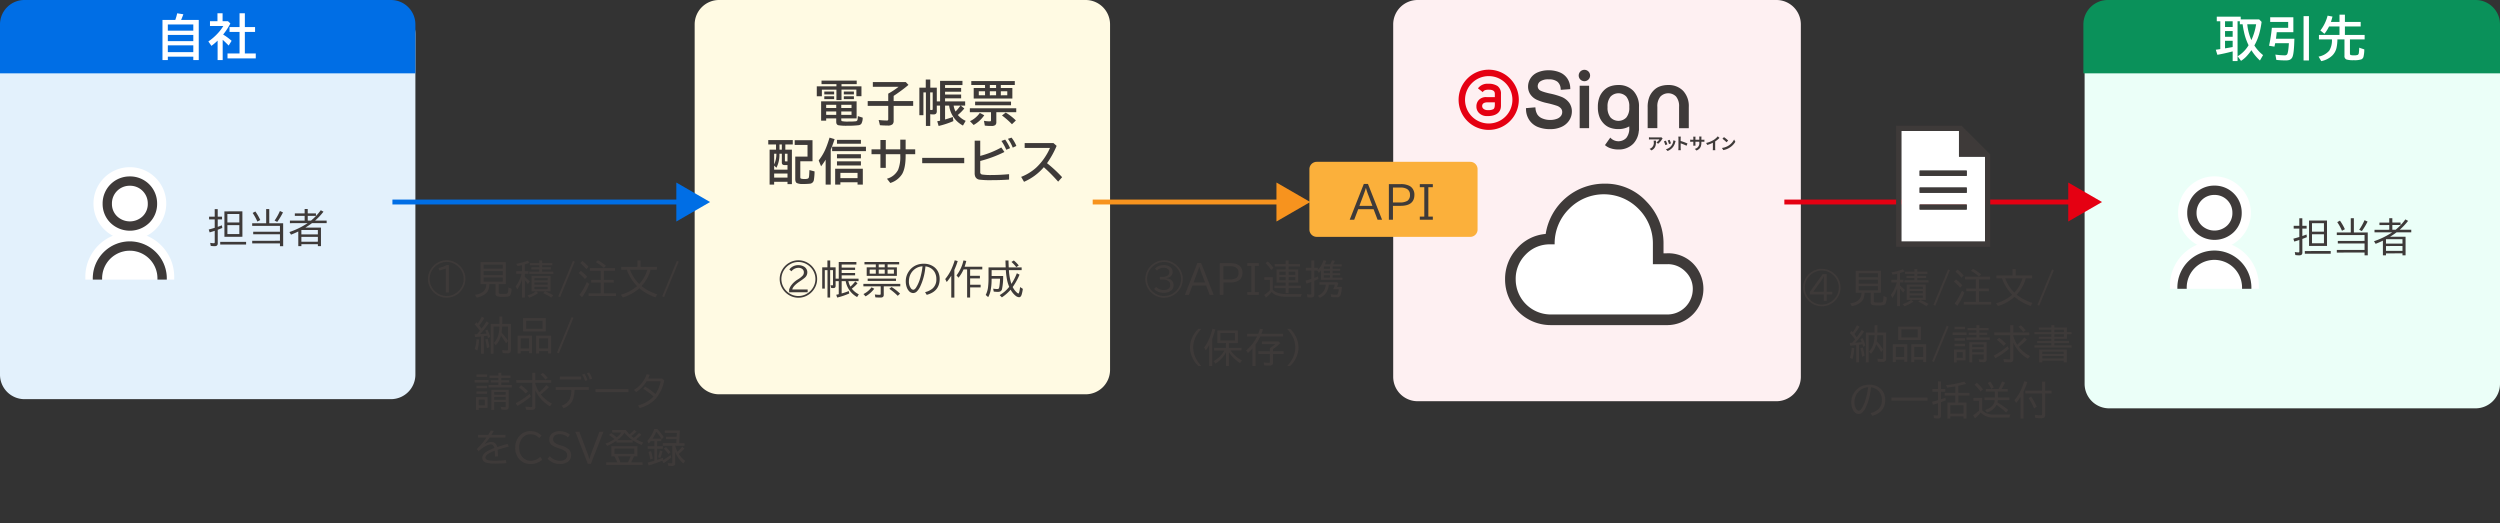
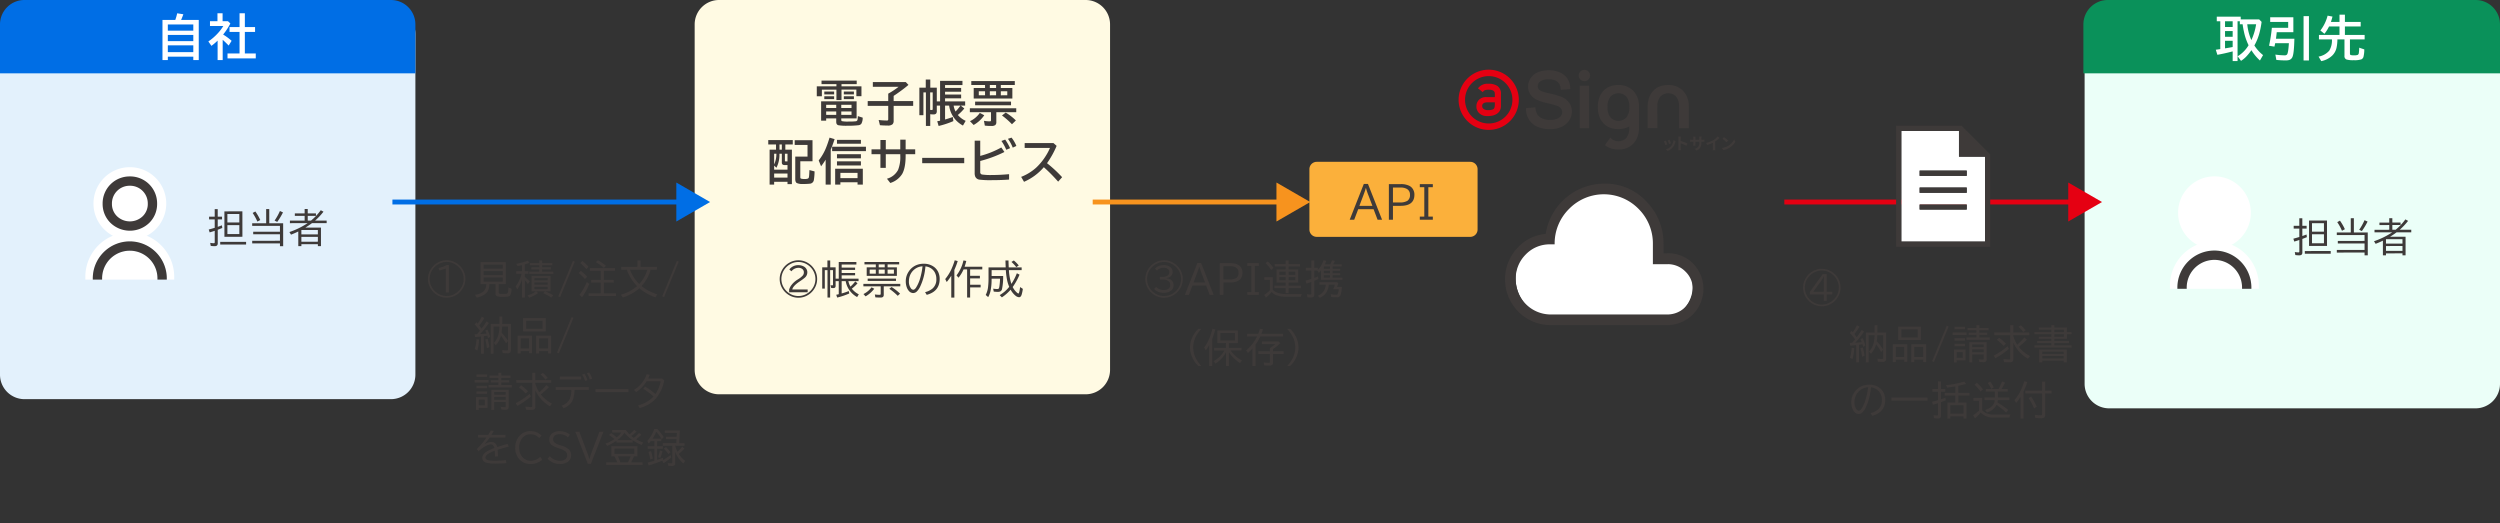
<svg xmlns="http://www.w3.org/2000/svg" id="fig_form_creation01" width="1023.131" height="214.185" viewBox="0 0 1023.131 214.185">
  <rect x="0" y="0" width="1023.131" height="214.185" fill="#333333" stroke="none" />
  <defs>
    <clipPath id="clip-path">
      <rect id="長方形_6265" data-name="長方形 6265" width="1023.131" height="214.185" fill="none" />
    </clipPath>
    <clipPath id="clip-path-7">
      <rect id="長方形_6272" data-name="長方形 6272" width="113.226" height="33.275" transform="translate(596.973 28.52)" fill="none" />
    </clipPath>
  </defs>
  <g id="グループ_2455" data-name="グループ 2455">
    <g id="グループ_2454" data-name="グループ 2454" clip-path="url(#clip-path)">
      <path id="パス_12126" data-name="パス 12126" d="M1013.131,167.114h-150a10.029,10.029,0,0,1-10-10V17.585a10.029,10.029,0,0,1,10-10h150a10.029,10.029,0,0,1,10,10V157.114a10.029,10.029,0,0,1-10,10" fill="#ebfff8" />
      <path id="パス_12127" data-name="パス 12127" d="M1023.131,30h-170.5V10a10,10,0,0,1,10-10h150.5a10,10,0,0,1,10,10Z" fill="#0a915a" />
    </g>
  </g>
  <path id="パス_12332" data-name="パス 12332" d="M10.645-15.156H18.2l.986,1.006a34.231,34.231,0,0,1-1.025,5.078,21.7,21.7,0,0,1-1.934,4.58A15.716,15.716,0,0,0,19.785-.557L18.506,1.66A19.36,19.36,0,0,1,15.02-2.559,22.267,22.267,0,0,1,12.891.068a11.734,11.734,0,0,1-2.129,1.738L9.385-.078A12.977,12.977,0,0,0,13.857-4.6q-.039-.078-.078-.146a23.376,23.376,0,0,1-1.826-5.41,28.922,28.922,0,0,1-.527-3.018H10.283v-1.221H9.346V1.9h-2V-2.07l-.635.156Q3.77-1.152,1.084-.674L.439-2.754q1.328-.176,1.836-.254V-14.395H.84v-1.9h9.8Zm-3.3.762H4.219v2.334H7.344Zm0,3.994H4.219v2.363H7.344Zm0,3.984H4.219v3.105q.508-.088.762-.127.781-.127,2.363-.42Zm5.977-6.758A20.934,20.934,0,0,0,15-6.689a24.113,24.113,0,0,0,1.943-6.484ZM32.6-7.256Q32.475-1.6,31.889,0a2.227,2.227,0,0,1-1.406,1.455,5.428,5.428,0,0,1-1.553.166,36.383,36.383,0,0,1-3.711-.205l-.4-2.178a28.18,28.18,0,0,0,3.76.3A1.239,1.239,0,0,0,29.6-.811q.508-.674.752-4.609H24.74q-.088.5-.3,1.4l-2.2-.361a62.245,62.245,0,0,0,1.143-7.354h6.68v-2.393H22.7v-1.9h9.482v6.113h-6.8l-.02.166q-.107,1.123-.3,2.5Zm3.76-9.248h2.2V1.641h-2.2Zm11.2,2.383h3.506V-17.1h2.217v2.979h6.455v1.855H53.279v3.447h8.076v1.836H55.34v5.762q0,.527.322.645a5.122,5.122,0,0,0,1.387.117,4.025,4.025,0,0,0,1.436-.166.962.962,0,0,0,.488-.762,14.758,14.758,0,0,0,.146-1.777l.02-.42,2.08.7A12.9,12.9,0,0,1,60.887.127a1.633,1.633,0,0,1-.84,1.045,8.858,8.858,0,0,1-3.154.361,9.312,9.312,0,0,1-3-.3A1.473,1.473,0,0,1,53.1-.3v-6.68H50.213a18.155,18.155,0,0,1-.322,3.252A6.492,6.492,0,0,1,48.143-.41,8.942,8.942,0,0,1,43.6,1.914L42.5.059a7.467,7.467,0,0,0,4.385-2.451,8.025,8.025,0,0,0,1.084-4.59H42.654V-8.818h8.408v-3.447H46.785A15.245,15.245,0,0,1,44.9-9.277l-1.66-1.348A16.747,16.747,0,0,0,46.2-16.7l2,.381Q47.918-15.2,47.557-14.121Z" transform="translate(906.379 23.104)" fill="#fff" />
  <g id="グループ_2457" data-name="グループ 2457">
    <g id="グループ_2456" data-name="グループ 2456" clip-path="url(#clip-path)">
      <path id="パス_12128" data-name="パス 12128" d="M921.17,87.067a14.892,14.892,0,1,1-14.893-14.893A14.893,14.893,0,0,1,921.17,87.067" fill="#fff" />
-       <path id="パス_12129" data-name="パス 12129" d="M906.277,94.359a7.17,7.17,0,0,0,5.221-2.071,6.954,6.954,0,0,0,2.114-5.178,7.335,7.335,0,1,0-14.67,0,6.95,6.95,0,0,0,2.114,5.178,7.168,7.168,0,0,0,5.221,2.071" fill="#fff" />
-       <path id="パス_12130" data-name="パス 12130" d="M906.277,79.775a7.221,7.221,0,0,1,7.335,7.335,6.95,6.95,0,0,1-2.114,5.178,7.617,7.617,0,0,1-10.442,0,6.953,6.953,0,0,1-2.114-5.178,7.221,7.221,0,0,1,7.335-7.335m0-3.815a11.037,11.037,0,0,0-11.15,11.15,10.806,10.806,0,0,0,3.26,7.9,11.429,11.429,0,0,0,15.781,0,10.809,10.809,0,0,0,3.259-7.9,11.037,11.037,0,0,0-11.15-11.15" fill="#3e3a39" />
      <path id="パス_12131" data-name="パス 12131" d="M906.246,106.354a11.34,11.34,0,0,0-11.328,11.328v.5h22.656v-.5a11.34,11.34,0,0,0-11.328-11.328" fill="#fff" />
      <path id="パス_12132" data-name="パス 12132" d="M891.1,117.682a15.142,15.142,0,0,1,30.285,0v.5h3.043v-1.269a18.186,18.186,0,0,0-36.372,0v1.269H891.1Z" fill="#fff" />
      <path id="パス_12133" data-name="パス 12133" d="M906.246,102.539A15.159,15.159,0,0,0,891.1,117.681v.5h3.814v-.5a11.328,11.328,0,0,1,22.656,0v.5h3.815v-.5a15.16,15.16,0,0,0-15.143-15.142" fill="#3e3a39" />
    </g>
  </g>
  <path id="パス_12331" data-name="パス 12331" d="M2.766-10.594V-13.68H4v3.086H5.758v1.133H4v3.039q.953-.328,1.711-.625l.148,1.094Q4.82-5.531,4-5.234V.273a1.2,1.2,0,0,1-.328.961,1.562,1.562,0,0,1-1,.25,9.729,9.729,0,0,1-1.555-.125L.906.125A8.3,8.3,0,0,0,2.367.273q.289,0,.352-.148a.685.685,0,0,0,.047-.281V-4.8q-.992.336-2.078.648L.32-5.328q1.586-.43,2.273-.648l.172-.055v-3.43H.461v-1.133ZM14.094-12.75v10.4H6.734v-10.4ZM7.953-11.664V-8.2h4.891v-3.469Zm0,4.539v3.672h4.891V-7.125ZM5.008-.273H15.6v1.1H5.008ZM25.091-7.859h5.68V1.516H29.458V.367H18.1V-.7H29.458V-3.359H18.513V-4.4H29.458V-6.8H18.1V-7.859h5.726v-5.82h1.266Zm-4.867-.7a21.446,21.446,0,0,0-1.93-3.531l1.1-.609a21.072,21.072,0,0,1,2.016,3.5Zm7.047-.4a22.812,22.812,0,0,0,2.187-3.922l1.25.578a27.852,27.852,0,0,1-2.352,3.891Zm14.91.016a22.6,22.6,0,0,0,4-4.242l1.1.609a25.793,25.793,0,0,1-3.43,3.633h4.727v1.055H42.563l-.148.109q-1.07.8-2.547,1.7h6.375V1.516H44.977v-.8h-6.75v.8H36.962V-4.492q-1.289.648-2.977,1.3l-.656-1.07a31.679,31.679,0,0,0,7.453-3.633H33.54V-8.945h6.031v-1.937H35.556V-11.89h4.016V-13.68h1.266v1.789H44.2v1.008H40.837v1.937ZM38.227-5.086v1.8h6.75v-1.8Zm0,2.8V-.3h6.75V-2.289Z" transform="matrix(1, -0.001, 0.001, 1, 938.246, 103.017)" fill="#3e3a39" />
  <g id="グループ_2459" data-name="グループ 2459">
    <g id="グループ_2458" data-name="グループ 2458" clip-path="url(#clip-path)">
      <path id="パス_12134" data-name="パス 12134" d="M160,163.358H10a10.029,10.029,0,0,1-10-10V13.829a10.029,10.029,0,0,1,10-10H160a10.029,10.029,0,0,1,10,10V153.358a10.029,10.029,0,0,1-10,10" fill="#e3f1fc" />
      <path id="パス_12135" data-name="パス 12135" d="M68.039,83.311A14.892,14.892,0,1,1,53.146,68.418,14.893,14.893,0,0,1,68.039,83.311" fill="#fff" />
      <path id="パス_12136" data-name="パス 12136" d="M53.146,90.6a7.17,7.17,0,0,0,5.221-2.071,6.95,6.95,0,0,0,2.114-5.178,7.335,7.335,0,1,0-14.67,0,6.95,6.95,0,0,0,2.114,5.178A7.17,7.17,0,0,0,53.146,90.6" fill="#fff" />
      <path id="パス_12137" data-name="パス 12137" d="M53.146,76.019a7.221,7.221,0,0,1,7.335,7.335,6.95,6.95,0,0,1-2.114,5.178,7.617,7.617,0,0,1-10.442,0,6.95,6.95,0,0,1-2.114-5.178,7.221,7.221,0,0,1,7.335-7.335m0-3.815A11.037,11.037,0,0,0,42,83.354a10.806,10.806,0,0,0,3.26,7.9,11.427,11.427,0,0,0,15.78,0,10.806,10.806,0,0,0,3.26-7.9A11.037,11.037,0,0,0,53.146,72.2" fill="#3e3a39" />
      <path id="パス_12138" data-name="パス 12138" d="M53.116,102.6a11.34,11.34,0,0,0-11.329,11.328v.5H64.443v-.5A11.34,11.34,0,0,0,53.116,102.6" fill="#fff" />
      <path id="パス_12139" data-name="パス 12139" d="M37.973,113.926a15.143,15.143,0,0,1,30.285,0v.5H71.3v-1.269a18.187,18.187,0,0,0-36.373,0v1.269h3.044Z" fill="#fff" />
      <path id="パス_12140" data-name="パス 12140" d="M53.116,98.784a15.159,15.159,0,0,0-15.143,15.142v.5h3.814v-.5a11.328,11.328,0,0,1,22.656,0v.5h3.814v-.5A15.159,15.159,0,0,0,53.116,98.784" fill="#3e3a39" />
    </g>
  </g>
  <path id="パス_12318" data-name="パス 12318" d="M2.766-10.594V-13.68H4v3.086H5.758v1.133H4v3.039q.953-.328,1.711-.625l.148,1.094Q4.82-5.531,4-5.234V.273a1.2,1.2,0,0,1-.328.961,1.562,1.562,0,0,1-1,.25,9.729,9.729,0,0,1-1.555-.125L.906.125A8.3,8.3,0,0,0,2.367.273q.289,0,.352-.148a.685.685,0,0,0,.047-.281V-4.8q-.992.336-2.078.648L.32-5.328q1.586-.43,2.273-.648l.172-.055v-3.43H.461v-1.133ZM14.094-12.75v10.4H6.734v-10.4ZM7.953-11.664V-8.2h4.891v-3.469Zm0,4.539v3.672h4.891V-7.125ZM5.008-.273H15.6v1.1H5.008ZM25.091-7.859h5.68V1.516H29.458V.367H18.1V-.7H29.458V-3.359H18.513V-4.4H29.458V-6.8H18.1V-7.859h5.726v-5.82h1.266Zm-4.867-.7a21.446,21.446,0,0,0-1.93-3.531l1.1-.609a21.072,21.072,0,0,1,2.016,3.5Zm7.047-.4a22.812,22.812,0,0,0,2.187-3.922l1.25.578a27.852,27.852,0,0,1-2.352,3.891Zm14.91.016a22.6,22.6,0,0,0,4-4.242l1.1.609a25.793,25.793,0,0,1-3.43,3.633h4.727v1.055H42.563l-.148.109q-1.07.8-2.547,1.7h6.375V1.516H44.977v-.8h-6.75v.8H36.962V-4.492q-1.289.648-2.977,1.3l-.656-1.07a31.679,31.679,0,0,0,7.453-3.633H33.54V-8.945h6.031v-1.937H35.556V-11.89h4.016V-13.68h1.266v1.789H44.2v1.008H40.837v1.937ZM38.227-5.086v1.8h6.75v-1.8Zm0,2.8V-.3h6.75V-2.289Z" transform="matrix(1, -0.001, 0.001, 1, 85.115, 99.261)" fill="#3e3a39" />
  <g id="グループ_2461" data-name="グループ 2461">
    <g id="グループ_2460" data-name="グループ 2460" clip-path="url(#clip-path)">
      <path id="パス_12141" data-name="パス 12141" d="M170,30H0V10A10,10,0,0,1,10,0H160a10,10,0,0,1,10,10Z" fill="#006ee5" />
    </g>
  </g>
  <path id="パス_12336" data-name="パス 12336" d="M7.9-14.517a20.366,20.366,0,0,0,.778-2.716l2.52.4q-.4,1.181-.915,2.313h7.224V1.919H15.275V.522H4.852v1.4H2.657V-14.517Zm-3.051,1.85v2.549H15.275v-2.549Zm0,4.3v2.52H15.275v-2.52Zm0,4.252v2.766H15.275V-4.114ZM27.483-8.533a22.47,22.47,0,0,1,3.474,2.569L29.747-4.025Q28.527-5.3,27.3-6.388V1.919H25.22V-6.043A24.421,24.421,0,0,1,22.7-3.907L21.43-5.7a21.99,21.99,0,0,0,4.075-3.573,17.343,17.343,0,0,0,2.047-2.756H22.1v-1.978h3.061v-3.228h2.1v3.228h2.195l.984.945A25.687,25.687,0,0,1,27.483-8.533ZM34.2-11.594v-5.64h2.175v5.64h4.173v1.978H36.371V-.787h4.468V1.23H29.275V-.787H34.2V-9.616H30.1v-1.978Z" transform="translate(63.835 22.672)" fill="#fff" />
  <g id="グループ_2463" data-name="グループ 2463">
    <g id="グループ_2462" data-name="グループ 2462" clip-path="url(#clip-path)">
      <path id="パス_12142" data-name="パス 12142" d="M444.293,161.363h-150a10,10,0,0,1-10-10V10a10,10,0,0,1,10-10h150a10,10,0,0,1,10,10V151.363a10,10,0,0,1-10,10" fill="#fffae3" />
    </g>
  </g>
  <path id="パス_12333" data-name="パス 12333" d="M8.9-14.316V-15.2H2.8V-16.66H17.2V-15.2H10.977v.879h8.164v4.053h-2.08v-2.7H10.977V-8.7H8.9v-4.258H2.939v2.7H.859v-4.053ZM10.879-1.2v.557q0,.469.254.576A11.871,11.871,0,0,0,13.916.1,22.909,22.909,0,0,0,16.875-.02a.793.793,0,0,0,.674-.732,12.02,12.02,0,0,0,.127-1.367l1.963.615a4.792,4.792,0,0,1-.557,2.52,1.791,1.791,0,0,1-1.279.6,36.247,36.247,0,0,1-4.346.2,19.924,19.924,0,0,1-3.7-.2A1.1,1.1,0,0,1,8.916.9a2.461,2.461,0,0,1-.1-.762V-1.2H4.7v.938H2.637v-7.9H17.158V-1.2ZM8.818-6.768H4.7v1.328H8.818Zm2.061,0v1.328h4.2V-6.768ZM8.818-4.023H4.7v1.387H8.818Zm2.061,0v1.387h4.2V-4.023ZM3.936-12.178H7.959v1.162H3.936Zm0,1.934H7.959v1.162H3.936Zm7.988-1.934h4.131v1.162H11.924Zm0,1.934h4.131v1.162H11.924Zm20.395-.166v2.129h7.988v1.963H32.318V-.2a1.914,1.914,0,0,1-.459,1.406,2.834,2.834,0,0,1-1.992.527q-1.67,0-3.164-.137L26.186-.537A31.476,31.476,0,0,0,29.5-.322q.42,0,.518-.146A.934.934,0,0,0,30.1-.957V-6.318H21.7V-8.281h8.4v-3.037l.146-.078a31.37,31.37,0,0,0,4.092-2.725H23.8v-1.943H37.279l1.1,1.162q-1.328,1.143-3.115,2.451Q33.451-11.123,32.318-10.41ZM58.582-2.588a9.284,9.284,0,0,0,3.213,2.4L60.682,1.738a10.734,10.734,0,0,1-4.1-3.8,10.716,10.716,0,0,1-1.553-4.365h-1.67V-.742q1.729-.488,3.164-1.025l.234,1.68a35.465,35.465,0,0,1-6.035,2L50.154-.029q.82-.137,1.162-.215V-6.426H49.979v2.2a1.626,1.626,0,0,1-.273,1.055,1.454,1.454,0,0,1-1.133.352,8.649,8.649,0,0,1-1.279-.088v4.8H45.516v-13.73H44.5V-2.51H42.84V-13.76h2.617V-17.1h1.855v3.34h2.666v5.615h1.338v-8.4h9.16v1.719H53.357v1.162h6.582V-12.1H53.357v1.143h6.582v1.563H53.357v1.25H61.58v1.719H59.773l1.465,1.162A17.758,17.758,0,0,1,58.582-2.588Zm-.918-1.406A23.957,23.957,0,0,0,59.539-6.26a1.22,1.22,0,0,1,.117-.166H56.863A7.691,7.691,0,0,0,57.664-3.994Zm-10.41-.693a5.091,5.091,0,0,0,.732.059q.312,0,.313-.42v-6.787H47.254Zm22.465-8.936v-1.24H64.094v-1.6H81.9v1.6H76.174v1.24H80.9v4.3H65.08v-4.3Zm1.963,0H74.24v-1.24H71.682Zm-1.963,1.338H67.16v1.641h2.559Zm1.963,0v1.641H74.24v-1.641Zm4.492,0v1.641H78.82v-1.641ZM74.338-3.721V.361a1.46,1.46,0,0,1-.449,1.191,2.5,2.5,0,0,1-1.523.352,20.046,20.046,0,0,1-2.744-.146L69.279-.2A13.86,13.86,0,0,0,71.643.02q.381,0,.459-.176A1.154,1.154,0,0,0,72.16-.6V-3.721H63.5V-5.342H82.492v1.621ZM65.656-8.076h14.7v1.5h-14.7Zm-2.1,8.018A10.085,10.085,0,0,0,67.58-3.437L69.4-2.48A12.751,12.751,0,0,1,65.051,1.5ZM80.734,1.2a31.024,31.024,0,0,0-4.082-3.584l1.523-1.182a20.7,20.7,0,0,1,4.16,3.223Z" transform="translate(333.411 49.645)" fill="#3e3a39" />
  <path id="パス_12334" data-name="パス 12334" d="M3.779-12.4v-2.119H.6v-1.816H10.635v1.816H7.588V-12.4h2.686V1.7h-1.8V.762H3.008V1.9H1.152V-12.4Zm1.416,0h.957v-2.119H5.2Zm-1.27,1.68H3.008v4.355A10.011,10.011,0,0,0,3.926-10.723Zm1.25,0A11.775,11.775,0,0,1,3.955-5l-.947-.859V-4.2H8.477V-6.1H7.334A1.291,1.291,0,0,1,6.4-6.367a1.238,1.238,0,0,1-.244-.869v-3.486Zm2.236,0v2.744q0,.273.078.332a.658.658,0,0,0,.322.049h.664v-3.125Zm-4.4,8.086v1.66H8.477v-1.66Zm10.7-5.02v6.494q0,.527.313.625a5.413,5.413,0,0,0,1.494.146,3.417,3.417,0,0,0,1.328-.186.885.885,0,0,0,.42-.723q.1-.615.166-2.344l.02-.4,2.1.547A23.626,23.626,0,0,1,19.268.01a1.784,1.784,0,0,1-1.631,1.523,23.614,23.614,0,0,1-2.773.117,5.562,5.562,0,0,1-2.607-.4Q11.65.869,11.65-.381v-9.18h5.02v-4.775H11.416V-16.26h7.295v8.6Zm12.455-4.727V1.9h-2.08v-10.2a32.277,32.277,0,0,1-1.865,2.715l-.977-2.4a21.059,21.059,0,0,0,3.066-5.342q.654-1.611,1.377-3.994l2.061.615Q26.937-14.189,26.166-12.383ZM39.3-4.58V1.9H37.143V.938H30.121V1.9H27.982V-4.58ZM30.121-2.9V-.742h7.021V-2.9Zm-1.4-13.516H38.52v1.6H28.725Zm0,5.879H38.52v1.68H28.725Zm0,2.92H38.52v1.68H28.725Zm-1.982-5.967H40.58v1.8H26.742Zm27.885-2.9h2.2v3.945H60.74v2H56.824v.615q0,4.98-1.426,7.48A8.793,8.793,0,0,1,50.545,1.24L49.178-.5a7.315,7.315,0,0,0,4.551-3.613,14.1,14.1,0,0,0,.9-5.781v-.645H48.7v5.6H46.5v-5.6H42.859v-2H46.5v-3.8h2.2v3.8h5.928ZM63.6-9.043h17.2v2.2H63.6Zm21.479-7.041H87.35v6.24A36.39,36.39,0,0,0,95.973-13.3l1.279,1.855a50.5,50.5,0,0,1-9.9,3.682v4.521a.913.913,0,0,0,.742,1.016,23.9,23.9,0,0,0,4.053.205q3.271,0,7.012-.342V-.156q-3.4.244-7.09.244a36.266,36.266,0,0,1-4.98-.205,2.174,2.174,0,0,1-1.758-1.2A3.752,3.752,0,0,1,85.074-2.8Zm12.92,3.721a17.908,17.908,0,0,0-1.982-3.594l1.543-.566A21.267,21.267,0,0,1,99.576-13Zm2.656-.859a15.454,15.454,0,0,0-1.973-3.613l1.475-.488a13.114,13.114,0,0,1,1.982,3.408Zm4.886-1.875h11.777l1.3,1.143a36.673,36.673,0,0,1-3.936,7.1,52.359,52.359,0,0,1,6.182,5.723L119.238.7a68.139,68.139,0,0,0-5.859-5.918A22.5,22.5,0,0,1,105.273.762L104.1-1.26a20.128,20.128,0,0,0,6.064-3.7,24,24,0,0,0,4.15-5.107,19.858,19.858,0,0,0,1.563-3.027H105.537Z" transform="translate(313.811 73.645)" fill="#3e3a39" />
  <path id="パス_12325" data-name="パス 12325" d="M6.3-6.93h.859A3.937,3.937,0,0,0,9.3-7.4a1.729,1.729,0,0,0,.852-1.523,1.539,1.539,0,0,0-.758-1.359A2.793,2.793,0,0,0,7.82-10.7a3.892,3.892,0,0,0-2.75,1.18l-.781-.828a4.937,4.937,0,0,1,3.594-1.422,4.334,4.334,0,0,1,2.492.68A2.412,2.412,0,0,1,11.508-9a2.307,2.307,0,0,1-.914,1.922,3.3,3.3,0,0,1-1.711.633v.063q3.008.273,3.008,2.9a2.711,2.711,0,0,1-.555,1.664,2.947,2.947,0,0,1-1.062.852A5.488,5.488,0,0,1,7.828-.43,5.192,5.192,0,0,1,3.938-1.969l.8-.883a3.824,3.824,0,0,0,.891.7A4.645,4.645,0,0,0,7.9-1.562a3.181,3.181,0,0,0,1.914-.523,1.771,1.771,0,0,0,.719-1.539q0-2.25-3.4-2.25H6.3Zm1.727-6.812a7.355,7.355,0,0,1,3.672.984,7.922,7.922,0,0,1,2.5,2.234A7.439,7.439,0,0,1,15.664-6.07a7.388,7.388,0,0,1-1.32,4.234A7.74,7.74,0,0,1,11.133.9a7.453,7.453,0,0,1-3.141.688,7.421,7.421,0,0,1-3.727-1A7.886,7.886,0,0,1,1.75-1.7a7.453,7.453,0,0,1-1.414-4.4,7.361,7.361,0,0,1,.758-3.25,7.75,7.75,0,0,1,3.188-3.4A7.325,7.325,0,0,1,8.031-13.742Zm-.055.7A6.67,6.67,0,0,0,4.7-12.18a7,7,0,0,0-2.312,2.031A6.752,6.752,0,0,0,1.039-6.062,6.684,6.684,0,0,0,1.9-2.781,7.037,7.037,0,0,0,3.922-.469,6.785,6.785,0,0,0,8.016.883,6.641,6.641,0,0,0,11.289.023a7.079,7.079,0,0,0,2.32-2.031,6.74,6.74,0,0,0,1.352-4.078,6.7,6.7,0,0,0-.648-2.875A7.1,7.1,0,0,0,11.438-12.1,6.706,6.706,0,0,0,7.977-13.039Zm13.688.414h1.508L28.3.4H26.672l-1.453-3.82h-5.6L18.164.4H16.531Zm3.125,7.969L23.43-8.242a24.962,24.962,0,0,1-.977-2.875h-.062q-.234.914-.977,2.875L20.055-4.656ZM30.8-12.562h4.336a6.684,6.684,0,0,1,3.164.656,3.178,3.178,0,0,1,1,.836,3.675,3.675,0,0,1,.789,2.359q0,4.055-5.039,4.055H32.28V.4H30.8Zm1.484,1.25v5.422h2.461a5.075,5.075,0,0,0,2.8-.594,2.459,2.459,0,0,0,.93-2.2A2.281,2.281,0,0,0,37.4-10.773,4.526,4.526,0,0,0,35-11.312Zm9.785-1.25H46.8v1.133H45.166v10.7H46.8V.4H42.064V-.734H43.7v-10.7H42.064ZM52.5-1.656Q54.279.086,57.936.086h6.453a6.559,6.559,0,0,0-.406,1.086H57.936a10.043,10.043,0,0,1-4.289-.75,6.068,6.068,0,0,1-1.641-1.2,13.882,13.882,0,0,1-2.344,2.32L49.006.406A16.817,16.817,0,0,0,51.3-1.4V-5.727H49.037V-6.812H52.5ZM57.772-10v-1.219H53.311V-12.2h4.461V-13.68H58.99V-12.2h4.641v.977H58.99V-10H62.9v5.359H58.99v1.3H64v.992H58.99V-.3H57.772V-2.352H53.178v-.992h4.594v-1.3H54.029V-10Zm0,.914H55.193v1.313h2.578Zm1.219,0v1.313h2.734V-9.086ZM57.772-6.859H55.193V-5.57h2.578Zm1.219,0V-5.57h2.734V-6.859ZM51.85-9.789a17.111,17.111,0,0,0-2.281-2.773l.875-.719a15.636,15.636,0,0,1,2.336,2.656Zm21.937-2.289h2.219a12.551,12.551,0,0,0,.742-1.664l1.172.242a11.018,11.018,0,0,1-.687,1.336l-.055.086h3.508v.867h-3.68v.969h3.07v.813h-3.07v.969h3.07v.813h-3.07v1.023H80.99v.883H72.24V-9.6a12.757,12.757,0,0,1-.93.992l-.57-.93H69.474v3q.789-.3,1.516-.617l.148,1.094q-.875.406-1.664.719V.3a1.19,1.19,0,0,1-.3.922,1.557,1.557,0,0,1-1.016.258,9.549,9.549,0,0,1-1.469-.109L66.466.141a7.634,7.634,0,0,0,1.391.148q.281,0,.352-.117a.653.653,0,0,0,.047-.281V-4.875l-.094.031q-.969.344-1.875.617l-.367-1.18q1.492-.414,2.336-.7v-3.43H66.044v-1.133h2.211V-13.68h1.219v3.008h1.453v.93a10.781,10.781,0,0,0,2.367-4.031l1.1.258Q74.083-12.7,73.787-12.078Zm-.4.867v.969h2.5v-.969Zm0,1.781v.969h2.5V-9.43Zm0,1.781v1.023h2.5V-7.648Zm7.4,4.813a14.888,14.888,0,0,1-.508,3.3,1.551,1.551,0,0,1-1.625.93,21.33,21.33,0,0,1-2.242-.117L76.224.141a12.181,12.181,0,0,0,2.109.2.885.885,0,0,0,.641-.164,4.978,4.978,0,0,0,.531-2.047H77.2a9.134,9.134,0,0,0,.7-1.883H75.435a7.732,7.732,0,0,1-.922,3.016,5.846,5.846,0,0,1-2.789,2.367L70.943.75a4.884,4.884,0,0,0,2.625-2.227,7.1,7.1,0,0,0,.664-2.281H71.584V-4.766h7.188l.539.383A15.4,15.4,0,0,1,78.8-2.836Z" transform="translate(468.39 120.263)" fill="#3e3a39" />
  <path id="パス_12326" data-name="パス 12326" d="M5.547,1.523A10.3,10.3,0,0,1,3.2-1.625,10.079,10.079,0,0,1,2.078-6.086a10.27,10.27,0,0,1,1.414-5.008A9.813,9.813,0,0,1,5.547-13.68H6.719a17.415,17.415,0,0,0-1.687,2.219A10.013,10.013,0,0,0,3.406-6.07,9.86,9.86,0,0,0,4.859-.977a16.726,16.726,0,0,0,1.859,2.5ZM18.722-4.82A13.141,13.141,0,0,0,23.347-.742L22.581.3a14.42,14.42,0,0,1-4.562-4.461v5.68h-1.2V-4.078A12.588,12.588,0,0,1,12.566.539L11.73-.437A11.593,11.593,0,0,0,16.175-4.82H11.941v-1.07h4.875V-7.875H13.3v-5.148h8.383v5.148H18.019v1.984h5.133v1.07Zm-4.2-7.164v3.07H20.48v-3.07ZM11.206-9.648V1.523H9.956v-8.57a20.577,20.577,0,0,1-1.422,2.18l-.641-1.18a17.69,17.69,0,0,0,2.3-4.2,34.763,34.763,0,0,0,1.1-3.477l1.172.32A33.338,33.338,0,0,1,11.206-9.648Zm18.808-2.016a21.593,21.593,0,0,0,.7-2.062l1.234.242q-.273.922-.617,1.82h8.859v1.1H30.858A22.63,22.63,0,0,1,28.89-7.18v8.7H27.655V-5.641a21.7,21.7,0,0,1-1.844,1.813l-.75-1.008a17.355,17.355,0,0,0,4.469-5.727H25.46v-1.1ZM36.069-5.4v.906h4.336v1.1H36.069V.141A1.138,1.138,0,0,1,35.7,1.1a1.947,1.947,0,0,1-1.164.258q-1.086,0-2.039-.078L32.257.063a20.911,20.911,0,0,0,2.117.18q.32,0,.391-.164A.742.742,0,0,0,34.8-.2v-3.2H30.046v-1.1H34.8V-5.8a14.964,14.964,0,0,0,2.172-1.641H31.507v-1.07h6.852l.656.688A19.087,19.087,0,0,1,36.069-5.4Zm5.8,6.922A18.071,18.071,0,0,0,43.56-.7,9.95,9.95,0,0,0,45.185-6.07a9.887,9.887,0,0,0-1.453-5.109,17.864,17.864,0,0,0-1.859-2.5h1.172a10.432,10.432,0,0,1,2.344,3.148,10.064,10.064,0,0,1,1.125,4.453A10.227,10.227,0,0,1,45.092-1.07a9.643,9.643,0,0,1-2.047,2.594Z" transform="translate(484.917 148.263)" fill="#3e3a39" />
  <g id="グループ_2465" data-name="グループ 2465">
    <g id="グループ_2464" data-name="グループ 2464" clip-path="url(#clip-path)">
-       <path id="パス_12143" data-name="パス 12143" d="M727,164.2H580.168a10,10,0,0,1-10-10V10a10,10,0,0,1,10-10H727a10,10,0,0,1,10,10V154.2a10,10,0,0,1-10,10" fill="#fef0f2" />
-     </g>
+       </g>
  </g>
  <g id="グループ_2467" data-name="グループ 2467">
    <g id="グループ_2466" data-name="グループ 2466" clip-path="url(#clip-path-7)">
-       <path id="パス_12144" data-name="パス 12144" d="M680.438,56.668a3.538,3.538,0,0,0-.261.347,6.7,6.7,0,0,1-1.6,1.826l-.685-.553a3.958,3.958,0,0,0,1.224-1.24h-3.467c-.279,0-.5.02-.812.047v-.928a5.391,5.391,0,0,0,.812.067h3.588a3.289,3.289,0,0,0,.672-.06Zm-2.716.9c0,1.652-.033,3.013-1.851,3.987l-.772-.634a2.648,2.648,0,0,0,.7-.365,2.47,2.47,0,0,0,1.005-2.386,3.641,3.641,0,0,0-.047-.6Z" fill="#3e3a39" />
      <path id="パス_12145" data-name="パス 12145" d="M682.375,59.088l-.81.307a13.473,13.473,0,0,0-.606-1.54l.8-.287c.166.34.486,1.147.619,1.52m3.382-1.386c-.08.213-.12.353-.16.486a5.371,5.371,0,0,1-.906,1.954,5.2,5.2,0,0,1-2.229,1.652l-.7-.713a3.933,3.933,0,0,0,3.056-3.68Zm-1.911.973-.8.28a10.927,10.927,0,0,0-.539-1.478l.792-.261c.127.286.453,1.153.546,1.46" fill="#3e3a39" />
      <path id="パス_12146" data-name="パス 12146" d="M690.218,59.648a19.133,19.133,0,0,0-2.4-.993v1.886c0,.194.034.66.06.928h-1.038a7.182,7.182,0,0,0,.067-.928V56.715a4.734,4.734,0,0,0-.067-.807h1.038a7.273,7.273,0,0,0-.06.807v.98a21.717,21.717,0,0,1,2.783,1.033Z" fill="#3e3a39" />
      <path id="パス_12147" data-name="パス 12147" d="M696.8,57.195a3.9,3.9,0,0,0,.732-.047v.887c-.146-.013-.379-.02-.732-.02H696.3v.22c0,1.652-.4,2.66-2,3.367l-.712-.674a2.341,2.341,0,0,0,1.851-2.66v-.253H693.86v.907c0,.293.02.566.027.7h-.932a5.472,5.472,0,0,0,.04-.7v-.907h-.566c-.333,0-.572.013-.719.027v-.907a4.559,4.559,0,0,0,.719.06h.566v-.66a5.485,5.485,0,0,0-.04-.6h.945a4.1,4.1,0,0,0-.04.607v.653h1.578v-.7a4.424,4.424,0,0,0-.04-.62h.945a5.839,5.839,0,0,0-.04.62v.7Z" fill="#3e3a39" />
      <path id="パス_12148" data-name="パス 12148" d="M701.943,60.6a4.559,4.559,0,0,0,.06.873h-1.051A7.5,7.5,0,0,0,701,60.6V58.416a13.083,13.083,0,0,1-2.29.906l-.479-.813a10.221,10.221,0,0,0,3.028-1.207,7.017,7.017,0,0,0,1.737-1.508l.713.647a10.938,10.938,0,0,1-1.764,1.434Z" fill="#3e3a39" />
      <path id="パス_12149" data-name="パス 12149" d="M707.257,59.682a6.328,6.328,0,0,0,2.423-2.593l.519.94a7.092,7.092,0,0,1-2.463,2.466,7.191,7.191,0,0,1-2.469.94l-.559-.88a6.845,6.845,0,0,0,2.549-.873m0-2.16-.679.7a13.815,13.815,0,0,0-1.664-1.44l.625-.667a14.038,14.038,0,0,1,1.718,1.407" fill="#3e3a39" />
      <rect id="長方形_6271" data-name="長方形 6271" width="3.859" height="17.363" transform="translate(646.485 35.089)" fill="#3e3a39" />
      <path id="パス_12150" data-name="パス 12150" d="M642.272,42.162a7.291,7.291,0,0,0-3.089-2.461,29.239,29.239,0,0,0-5.02-1.452c-2.983-.678-3.89-1.2-4.168-1.454a1.964,1.964,0,0,1-.676-1.551,2.371,2.371,0,0,1,1.008-1.913,5.7,5.7,0,0,1,3.525-.854,5.465,5.465,0,0,1,3.51.95,3.981,3.981,0,0,1,1.332,2.8l.055.543,3.9-.293-.021-.543a7.324,7.324,0,0,0-1.18-3.786A6.831,6.831,0,0,0,638.3,29.6a11.67,11.67,0,0,0-4.567-.841,11.145,11.145,0,0,0-4.284.8,6.491,6.491,0,0,0-3.039,2.432,6.239,6.239,0,0,0-1.045,3.453,5.656,5.656,0,0,0,.866,3.064,6.56,6.56,0,0,0,2.579,2.263,20.671,20.671,0,0,0,4.415,1.438,39.084,39.084,0,0,1,3.876,1.059,4.016,4.016,0,0,1,1.753,1.128,2.342,2.342,0,0,1,.485,1.481,2.6,2.6,0,0,1-.519,1.57,3.572,3.572,0,0,1-1.661,1.179,7.715,7.715,0,0,1-2.762.461,7.9,7.9,0,0,1-3.176-.613,4.435,4.435,0,0,1-1.99-1.525,5.565,5.565,0,0,1-.822-2.482l-.063-.542-3.841.334.017.531a8.091,8.091,0,0,0,1.307,4.286,7.669,7.669,0,0,0,3.44,2.85,13.321,13.321,0,0,0,5.269.925,10.719,10.719,0,0,0,4.506-.923,7.269,7.269,0,0,0,3.15-2.643,6.651,6.651,0,0,0,1.1-3.647,6.092,6.092,0,0,0-1.019-3.474" fill="#3e3a39" />
      <path id="パス_12151" data-name="パス 12151" d="M608.639,47.5a4.46,4.46,0,0,1-3.221-1.146,3.618,3.618,0,0,1-1.189-2.795,3.723,3.723,0,0,1,1.031-2.7,4.032,4.032,0,0,1,3.029-1.12h3.474V38.375q.027-1.71-2.562-1.663a4.369,4.369,0,0,0-1.476.2,1.836,1.836,0,0,0-.893.8l-1.973-1.556a4.8,4.8,0,0,1,4.22-1.88,6.538,6.538,0,0,1,3.763.919,3.816,3.816,0,0,1,1.428,3.334v4.747c0,4.645-5.631,4.219-5.631,4.219m3.124-5.622H608.75q-2.19.051-2.168,1.556a1.4,1.4,0,0,0,.566,1.117,2.565,2.565,0,0,0,1.8.513,4.283,4.283,0,0,0,2.228-.387c.395-.275.589-.894.589-1.865Z" fill="#e50012" />
      <path id="パス_12152" data-name="パス 12152" d="M678.273,43.759a6.2,6.2,0,0,1,1.236-4.217,4.484,4.484,0,0,1,6.347-.111l.095.1a6.178,6.178,0,0,1,1.216,4.188v8.733h3.975V43.795a9.15,9.15,0,0,0-2.3-6.606A8.171,8.171,0,0,0,682.7,34.8a9.528,9.528,0,0,0-3.726.686,6.863,6.863,0,0,0-2.259,1.576,8.214,8.214,0,0,0-1.617,2.386,11.049,11.049,0,0,0-.789,4.427v8.573h3.96Z" fill="#3e3a39" />
      <path id="パス_12153" data-name="パス 12153" d="M668.453,37.189a8.178,8.178,0,0,0-6.138-2.389,9.545,9.545,0,0,0-3.726.685,6.917,6.917,0,0,0-2.258,1.577,8.222,8.222,0,0,0-1.615,2.385,10.919,10.919,0,0,0-.788,4.309h0c0,.022,0,.04,0,.06s0,.039,0,.058h0a10.924,10.924,0,0,0,.788,4.31,8.217,8.217,0,0,0,1.615,2.384,6.779,6.779,0,0,0,2.258,1.574,9.508,9.508,0,0,0,3.726.688,8.864,8.864,0,0,0,4.466-1.1v.534a6.194,6.194,0,0,1-1.218,4.189,4.483,4.483,0,0,1-6.345.077c-.032-.031-.063-.063-.094-.1s-.067-.085-.1-.126l-2.186,3.081a6.437,6.437,0,0,0,1.753,1.1,9.511,9.511,0,0,0,3.726.688,8.177,8.177,0,0,0,6.138-2.388,8.606,8.606,0,0,0,2.239-5.331h.064V43.795a9.159,9.159,0,0,0-2.3-6.606m-2.89,10.917a4.48,4.48,0,0,1-6.341.082l-.1-.1a6.206,6.206,0,0,1-1.234-4.217v-.112a6.2,6.2,0,0,1,1.234-4.217,4.482,4.482,0,0,1,6.344-.111c.033.031.065.063.1.1a6.188,6.188,0,0,1,1.218,4.188v.2a6.19,6.19,0,0,1-1.218,4.188" fill="#3e3a39" />
      <path id="パス_12154" data-name="パス 12154" d="M650.751,30.905a2.33,2.33,0,1,1-2.33-2.333h0a2.331,2.331,0,0,1,2.328,2.333" fill="#3e3a39" />
      <path id="パス_12155" data-name="パス 12155" d="M609.276,53.163a12.321,12.321,0,1,1,12.3-12.321,12.312,12.312,0,0,1-12.3,12.321m0-22.014a9.694,9.694,0,1,0,9.682,9.693,9.686,9.686,0,0,0-9.682-9.693" fill="#e50012" />
    </g>
  </g>
  <g id="グループ_2469" data-name="グループ 2469">
    <g id="グループ_2468" data-name="グループ 2468" clip-path="url(#clip-path)">
      <path id="パス_12156" data-name="パス 12156" d="M636.962,130.42A16.628,16.628,0,0,1,620.271,113.7a16.329,16.329,0,0,1,4.251-11.149,15.656,15.656,0,0,1,10.6-5.416,21.549,21.549,0,0,1,7.4-13.254,21.065,21.065,0,0,1,14.15-5.211,20.339,20.339,0,0,1,15.29,6.539,21.942,21.942,0,0,1,6.25,15.718v3.268h1.062a13.117,13.117,0,1,1,.392,26.229Z" fill="#fff" />
      <path id="パス_12157" data-name="パス 12157" d="M634.607,133.05A18.642,18.642,0,0,1,615.956,114.3a18.374,18.374,0,0,1,4.735-12.467,17.444,17.444,0,0,1,11.887-6.088,24.3,24.3,0,0,1,24.159-20.584,22.756,22.756,0,0,1,17.057,7.3A24.421,24.421,0,0,1,680.8,100v3.673h1.16a14.335,14.335,0,0,1,10.775,4.01,14.835,14.835,0,0,1-10.292,25.368Zm0-4.349h47.836a10.393,10.393,0,0,0,10.34-10.34,9.792,9.792,0,0,0-3.044-7.248,10.033,10.033,0,0,0-7.3-3h-5.991V100A19.993,19.993,0,0,0,670.6,85.5a19.893,19.893,0,0,0-28.46,0,19.909,19.909,0,0,0-5.9,14.5h-1.836a13.53,13.53,0,0,0-10,4.156A14,14,0,0,0,620.3,114.4a14.352,14.352,0,0,0,14.3,14.3" fill="#3e3a39" />
    </g>
  </g>
  <path id="パス_12319" data-name="パス 12319" d="M10.227-3.969V-.641a.545.545,0,0,0,.383.6,8.66,8.66,0,0,0,1.414.063,8.026,8.026,0,0,0,1.523-.078q.4-.117.5-.719a13.992,13.992,0,0,0,.164-1.852l1.25.531A5.137,5.137,0,0,1,14.906.688a1.806,1.806,0,0,1-1.109.453,15.138,15.138,0,0,1-1.836.086,7.929,7.929,0,0,1-2.375-.211A1.109,1.109,0,0,1,8.945-.125V-3.969h-2.5a8.764,8.764,0,0,1-.281,1.883A4.157,4.157,0,0,1,4.633.117,8.1,8.1,0,0,1,1.25,1.508L.547.4a6.682,6.682,0,0,0,3.6-1.531A4.222,4.222,0,0,0,5.172-3.969H2.82v-9.008H13.156v9.008ZM4.07-11.953V-10.3h7.82v-1.648Zm0,2.625V-7.68h7.82V-9.328Zm0,2.625v1.727h7.82V-6.7Zm15.7.781a15.18,15.18,0,0,1-1.937,4.078l-.656-1.2A14.954,14.954,0,0,0,19.617-8.2H17.4V-9.281h2.367v-2.461q-.836.2-1.844.352l-.477-.93A20.257,20.257,0,0,0,22.1-13.586l.719.867a16.978,16.978,0,0,1-1.883.664v2.773h1.438V-8.2H20.937V-6.93a18.191,18.191,0,0,1,2,1.852L22.2-4a16.2,16.2,0,0,0-1.258-1.648V1.516H19.765Zm9.484,4.9A17.046,17.046,0,0,1,32.578.625l-.828.883a22.029,22.029,0,0,0-3.3-1.8l.734-.734H25.547l.844.672A15.6,15.6,0,0,1,22.8,1.57l-.766-.9a12.514,12.514,0,0,0,3.461-1.7H23.7v-6.3h7.758v6.3ZM24.867-6.461v.922h5.406v-.922Zm0,1.773v.938h5.406v-.937Zm0,1.789v.992h5.406V-2.9Zm1.969-9.711v-1.07h1.18v1.07h4.133v.9H28.015v.828H31.6v.867H28.015v.93h4.578v.9H22.75v-.9h4.086v-.93h-3.25v-.867h3.25v-.828H22.992v-.9Zm13.789-.9.734.336-6,14.516-.734-.336ZM53.265-.219h4.992v1.1h-11.2v-1.1H52V-4.609H48.062v-1.1H52V-9.445H47.57v-1.1H57.827v1.1H53.265v3.734h4.063v1.1H53.265Zm-7.172-9.891a16.118,16.118,0,0,0-2.461-2.484l.852-.859a14.015,14.015,0,0,1,2.492,2.4Zm-.57,4.047a18.833,18.833,0,0,0-2.547-2.469l.867-.891a17.218,17.218,0,0,1,2.586,2.414ZM43.312.414a23.841,23.841,0,0,0,2.977-5.266l.992.8a24.7,24.7,0,0,1-2.93,5.438Zm9.922-11.055A22.316,22.316,0,0,0,50-12.977l.836-.766a18.883,18.883,0,0,1,3.313,2.273ZM72.4-9.883A14.122,14.122,0,0,1,71.016-6.43a16.666,16.666,0,0,1-2.344,3.25A20.073,20.073,0,0,0,75.141.2L74.415,1.43A20.756,20.756,0,0,1,67.8-2.3a18.215,18.215,0,0,1-6.773,3.781L60.258.359a17.555,17.555,0,0,0,3.07-1.187,15.849,15.849,0,0,0,3.445-2.258l.086-.07A18.526,18.526,0,0,1,63-9q-.148-.383-.32-.883H60.4v-1.172h6.594V-13.68h1.3v2.625h6.7v1.172Zm-1.352,0H64a14.934,14.934,0,0,0,3.617,5.711l.133.133A14.125,14.125,0,0,0,71.048-9.883Zm12.121-3.625.734.336-6,14.516-.734-.336Z" transform="translate(193.855 120.263)" fill="#3e3a39" />
  <path id="パス_12321" data-name="パス 12321" d="M2.547-7.875A19.608,19.608,0,0,0,.414-10.492l.719-.867q.289.3.5.539a19.449,19.449,0,0,0,1.7-2.859l1.031.578a24.818,24.818,0,0,1-2.086,3.039q.32.406.953,1.3.984-1.3,2.063-2.984l.93.672A38.888,38.888,0,0,1,2.641-6.523q1.891-.133,2.633-.227-.227-.617-.508-1.219l.859-.414A16.848,16.848,0,0,1,6.75-5.391l-.9.523q-.109-.43-.289-1.016-.5.086-1.406.219V1.523H3.008V-5.516q-1.258.141-2.4.2l-.242-1.1.977-.047Q1.852-7.016,2.484-7.8Zm7.984-2.812V-13.68H11.68v2.992h3.555V.047a1.331,1.331,0,0,1-.273.914,1.488,1.488,0,0,1-1.148.367q-.57,0-1.945-.109L11.664,0a14.746,14.746,0,0,0,1.867.156q.531,0,.531-.492V-9.6H11.617A22.15,22.15,0,0,1,11.43-7.25l-.016.125.133.148A20.538,20.538,0,0,1,14.031-3.75l-.773,1.016Q12.148-4.586,11.172-5.9a9.348,9.348,0,0,1-2.133,3.93L8.266-2.9a7.79,7.79,0,0,0,1.852-3.383,14.315,14.315,0,0,0,.4-3.32H8.109V1.523H6.992V-10.687ZM.445-.367a15.693,15.693,0,0,0,.7-4.078L2.2-4.32A18.371,18.371,0,0,1,1.5.156ZM5.422-.75A26.158,26.158,0,0,0,4.75-4.3L5.7-4.594A20.407,20.407,0,0,1,6.43-1.219ZM29.488-13.086v5.469H20.215v-5.469Zm-7.992,1.1v3.3h6.711v-3.3Zm2.4,6.094V1.3H22.676V.414H19.223v.992H18v-7.3Zm-4.672,1.1V-.672h3.453V-4.789Zm12.43-1.1v7.3H30.434V.414H26.785v.992H25.566v-7.3ZM26.785-4.8V-.672h3.648V-4.8Zm13.312-8.7.734.336-6,14.516L34.1,1.008Z" transform="translate(193.855 143.255)" fill="#3e3a39" />
  <path id="パス_12322" data-name="パス 12322" d="M5.672-3.727v4.4H2.063v.852H.945v-5.25ZM2.063-2.7V-.352H4.539V-2.7Zm8.063-9.828V-13.68h1.188v1.148h3.773v.93H11.313v.977h3.227v.914H11.313v1.023H15.6v.977H6.078v-.977h4.047V-9.711H7.008v-.914h3.117V-11.6H6.492v-.93Zm4.2,5.813V.258a1.274,1.274,0,0,1-.258.859,1.305,1.305,0,0,1-1.016.328q-.688,0-1.734-.086l-.227-1.1a15.006,15.006,0,0,0,1.641.109q.289,0,.344-.148a1.021,1.021,0,0,0,.031-.3V-1.727H8.4v3.25H7.227V-6.719ZM8.4-5.82V-4.7h4.7V-5.82ZM8.4-3.8v1.18h4.7V-3.8Zm-7.25-9.219h4.32v1.008H1.148Zm-.75,2.3h5.7v1.055H.4Zm.75,2.352h4.32v1.008H1.148Zm0,2.289h4.32v.992H1.148ZM25.215-9.289q.023.086.063.219A12.946,12.946,0,0,0,26.84-5.7a26.412,26.412,0,0,0,2.906-2.945L30.77-7.8a24.461,24.461,0,0,1-3.328,2.953,14.586,14.586,0,0,0,4.6,3.789L31.2.016a14.5,14.5,0,0,1-5.984-6.578V.227a1.174,1.174,0,0,1-.391,1.047,1.39,1.39,0,0,1-.641.2q-.219.023-1.148.023-.891,0-1.586-.07l-.3-1.266q1.836.18,2.391.18.313,0,.383-.172a1.082,1.082,0,0,0,.039-.328V-9.6H17.434v-1.1h6.531V-13.68h1.25V-10.7h6.516v1.1H25.215ZM21.262-5.2a17.826,17.826,0,0,0-2.75-2.508l.9-.852a22.77,22.77,0,0,1,2.813,2.438ZM17.215-1.25a30.28,30.28,0,0,0,5.711-3.82L23.4-4A35.416,35.416,0,0,1,17.887-.125ZM29.325-10.9a13.048,13.048,0,0,0-1.969-2.125l.961-.609A14.873,14.873,0,0,1,30.3-11.586Zm4.24,3.078H47.12v1.148H41.261a10.632,10.632,0,0,1-1.055,4.828A6.854,6.854,0,0,1,36.831.8l-.82-1.023a5.72,5.72,0,0,0,3.281-2.68,9.88,9.88,0,0,0,.672-3.766h-6.4Zm1.711-4.3h8.688v1.133H35.276ZM45.6-10.352a13.005,13.005,0,0,0-1.2-2.594l.961-.289a11.9,11.9,0,0,1,1.219,2.563Zm1.922-.594a11.532,11.532,0,0,0-1.2-2.594l.93-.266a10.041,10.041,0,0,1,1.234,2.523Zm2.328,3.953H63.331v1.234H49.846Zm27.26-4.352.867.75A15.929,15.929,0,0,1,74.5-3.078,12.576,12.576,0,0,1,71.176-.539a15.281,15.281,0,0,1-3.234,1.3L67.286-.352a12.93,12.93,0,0,0,6.32-3.617,25.224,25.224,0,0,0-4.2-3.141l.742-.906a23.556,23.556,0,0,1,4.219,3.039,14.013,14.013,0,0,0,2.164-5.234H70.77a13.68,13.68,0,0,1-4.3,4.414l-.852-.891a11.185,11.185,0,0,0,2.422-1.93,11.69,11.69,0,0,0,2.766-4.516l1.227.32-.023.055q-.336.844-.617,1.414Z" transform="translate(193.855 166.247)" fill="#3e3a39" />
  <path id="パス_12323" data-name="パス 12323" d="M1.813-11.266H5.938q.617-.984,1.07-1.8l1.234.2q-.32.563-.867,1.445l-.094.156h5.727v1.1H6.547a24.1,24.1,0,0,1-2.18,2.789A5.514,5.514,0,0,1,7.18-8.359,2.348,2.348,0,0,1,9.617-6.273q2.148-.711,4.242-1.312l.492,1.109q-3.047.8-4.57,1.3.125,1.148.141,2.711l-1.234.078v-.242q-.008-1.43-.062-2.141A11.984,11.984,0,0,0,5.617-3.281a1.723,1.723,0,0,0-.812,1.3q0,.742,1,1.039a12.229,12.229,0,0,0,3.07.258A41.382,41.382,0,0,0,13.2-.93L13.359.3Q11.125.477,8.867.477A12.3,12.3,0,0,1,5,.047a1.944,1.944,0,0,1-1.469-1.9q0-1.562,2.148-2.8a19.415,19.415,0,0,1,2.8-1.234,2.474,2.474,0,0,0-.508-1.078A1.28,1.28,0,0,0,7-7.367a5.133,5.133,0,0,0-2.211.742A13.241,13.241,0,0,0,2.016-4.594L1.25-5.453A27.272,27.272,0,0,0,4.078-8.578q.3-.391,1.047-1.477l.078-.109H1.813ZM28.048-1.086A7.084,7.084,0,0,1,23.259.656a5.993,5.993,0,0,1-4.7-2.078,6.745,6.745,0,0,1-1.547-4.625,7.213,7.213,0,0,1,1.18-4.117,5.945,5.945,0,0,1,.883-1.047,5.817,5.817,0,0,1,4.094-1.6,6.659,6.659,0,0,1,2.664.516,7.372,7.372,0,0,1,1.93,1.289l-.906,1.07a4.988,4.988,0,0,0-1.9-1.289,5.061,5.061,0,0,0-1.711-.273,4.083,4.083,0,0,0-3.32,1.508,6.017,6.017,0,0,0-1.312,3.969,5.767,5.767,0,0,0,1.023,3.461,4.581,4.581,0,0,0,1.539,1.352,4.25,4.25,0,0,0,2.07.539A5.447,5.447,0,0,0,27.236-2.3Zm3.119-1.461A5.386,5.386,0,0,0,35.378-.672a3.345,3.345,0,0,0,2.047-.547,2,2,0,0,0,.828-1.68,2.06,2.06,0,0,0-.812-1.7A8.193,8.193,0,0,0,35.152-5.68L34.3-5.969a8.179,8.179,0,0,1-2.281-1.086,2.721,2.721,0,0,1-1.078-2.258,3.08,3.08,0,0,1,1.109-2.5,4.675,4.675,0,0,1,3.109-.984,6.579,6.579,0,0,1,4.2,1.438l-.781,1.117a4.937,4.937,0,0,0-3.422-1.3,2.988,2.988,0,0,0-2.016.609,1.871,1.871,0,0,0-.625,1.484,1.687,1.687,0,0,0,.555,1.289A6.181,6.181,0,0,0,35.277-7.07l.93.3A6.837,6.837,0,0,1,38.941-5.3a3.165,3.165,0,0,1,.93,2.32,3.234,3.234,0,0,1-1.336,2.75,5.228,5.228,0,0,1-3.187.867,6.41,6.41,0,0,1-5.078-2.148ZM41.592-12.562h1.648L46.4-4.18a28.057,28.057,0,0,1,.914,2.8h.063a26.027,26.027,0,0,1,.914-2.8l3.172-8.383h1.648L47.975.57h-1.25Zm23.947,2.523a14.08,14.08,0,0,0,2.109-2.008l.977.7a17.113,17.113,0,0,1-2.172,1.867,24.56,24.56,0,0,0,2.922,1.352l-.672.992a21.911,21.911,0,0,1-3.633-1.93v.938H58.414v-.727a20.674,20.674,0,0,1-3.8,2.1L53.969-7.7a16.63,16.63,0,0,0,3.664-1.836A21.171,21.171,0,0,0,55.406-11.2l.852-.8a20.571,20.571,0,0,1,2.273,1.781,11.461,11.461,0,0,0,1.922-2.008H56.688v-1.039h5.555a16.44,16.44,0,0,0,1.531,1.8,14.175,14.175,0,0,0,1.906-1.852l.961.7a16.437,16.437,0,0,1-2.148,1.8A12.873,12.873,0,0,0,65.539-10.039Zm-6.75.922h6.2a16.034,16.034,0,0,1-3.266-3.016A12.961,12.961,0,0,1,58.789-9.117Zm-.047,9.1a15.653,15.653,0,0,0-1.125-2.477H56.336V-6.641H66.992v4.148H65.586A17.579,17.579,0,0,1,64.422-.016h4.711V1.023H54.227V-.016Zm1.281,0h3.1A16.573,16.573,0,0,0,64.2-2.492h-5.18l.063.141A19.135,19.135,0,0,1,60.023-.016ZM57.633-5.68v2.227H65.7V-5.68ZM77.589-.992l.188-.1a22.9,22.9,0,0,0,2.734-1.914l.336.945A20.053,20.053,0,0,1,77.69.32L77.167-.719l-.086.039a43.3,43.3,0,0,1-5.445,1.914L71.183.063q1.242-.281,2.6-.7l.172-.055V-5.6H71.229V-6.625h2.727V-8.7H72.479a12.578,12.578,0,0,1-.859.961l-.547-1.039a14.681,14.681,0,0,0,2.852-4.9h1.2l.141.148a26.315,26.315,0,0,1,2.516,3.148l-.8.883A25.415,25.415,0,0,0,74.7-12.578a18.1,18.1,0,0,1-1.477,2.852h3.563V-8.7H75.058v2.078h2.367V-5.6H75.058v4.563l.148-.055q1.164-.4,2.234-.812ZM82.479-6.82q.008.047.039.156a12.064,12.064,0,0,0,.9,2.313,15.828,15.828,0,0,0,1.922-2.086l.9.789a20.242,20.242,0,0,1-2.312,2.2A11.658,11.658,0,0,0,86.558-.625L85.808.461a13.876,13.876,0,0,1-2.383-2.773,12.357,12.357,0,0,1-.961-1.969V.328a1.026,1.026,0,0,1-.406.93,1.969,1.969,0,0,1-1.047.211q-.547,0-1.352-.078L79.433.266A11.394,11.394,0,0,0,80.9.383q.281,0,.344-.141a.734.734,0,0,0,.047-.3V-6.82H77.37V-7.875h5.555l.094-1.641H78.683v-.977h4.4l.086-1.57H78.214V-13.07h6.18l-.3,5.2H86.3V-6.82Zm-10.2,5.633A25.04,25.04,0,0,0,71.518-4.3l1.023-.336a17.034,17.034,0,0,1,.766,3.086Zm3.188-.937q.547-1.719.766-2.773l1.039.289a17,17,0,0,1-.891,2.75Zm4.2-1.3A15.272,15.272,0,0,0,77.839-5.6l.828-.672A15.428,15.428,0,0,1,80.558-4.18Z" transform="translate(193.855 189.239)" fill="#3e3a39" />
  <path id="パス_12320" data-name="パス 12320" d="M7.648-.578v-9.789a17.236,17.236,0,0,1-2.656.8l-.273-1.023A10.656,10.656,0,0,0,8-11.789h.914V-.578Zm.383-13.164a7.355,7.355,0,0,1,3.672.984,7.922,7.922,0,0,1,2.5,2.234A7.439,7.439,0,0,1,15.664-6.07a7.388,7.388,0,0,1-1.32,4.234A7.74,7.74,0,0,1,11.133.9a7.453,7.453,0,0,1-3.141.688,7.421,7.421,0,0,1-3.727-1A7.886,7.886,0,0,1,1.75-1.7a7.453,7.453,0,0,1-1.414-4.4,7.361,7.361,0,0,1,.758-3.25,7.75,7.75,0,0,1,3.188-3.4A7.325,7.325,0,0,1,8.031-13.742Zm-.055.7A6.67,6.67,0,0,0,4.7-12.18a7,7,0,0,0-2.312,2.031A6.752,6.752,0,0,0,1.039-6.062,6.684,6.684,0,0,0,1.9-2.781,7.037,7.037,0,0,0,3.922-.469,6.785,6.785,0,0,0,8.016.883,6.641,6.641,0,0,0,11.289.023a7.079,7.079,0,0,0,2.32-2.031,6.74,6.74,0,0,0,1.352-4.078,6.7,6.7,0,0,0-.648-2.875A7.1,7.1,0,0,0,11.438-12.1,6.706,6.706,0,0,0,7.977-13.039Z" transform="translate(174.799 120.247)" fill="#3e3a39" />
-   <path id="パス_12328" data-name="パス 12328" d="M10.227-3.969V-.641a.545.545,0,0,0,.383.6,8.66,8.66,0,0,0,1.414.063,8.026,8.026,0,0,0,1.523-.078q.4-.117.5-.719a13.992,13.992,0,0,0,.164-1.852l1.25.531A5.137,5.137,0,0,1,14.906.688a1.806,1.806,0,0,1-1.109.453,15.138,15.138,0,0,1-1.836.086,7.929,7.929,0,0,1-2.375-.211A1.109,1.109,0,0,1,8.945-.125V-3.969h-2.5a8.764,8.764,0,0,1-.281,1.883A4.157,4.157,0,0,1,4.633.117,8.1,8.1,0,0,1,1.25,1.508L.547.4a6.682,6.682,0,0,0,3.6-1.531A4.222,4.222,0,0,0,5.172-3.969H2.82v-9.008H13.156v9.008ZM4.07-11.953V-10.3h7.82v-1.648Zm0,2.625V-7.68h7.82V-9.328Zm0,2.625v1.727h7.82V-6.7Zm15.7.781a15.18,15.18,0,0,1-1.937,4.078l-.656-1.2A14.954,14.954,0,0,0,19.617-8.2H17.4V-9.281h2.367v-2.461q-.836.2-1.844.352l-.477-.93A20.257,20.257,0,0,0,22.1-13.586l.719.867a16.978,16.978,0,0,1-1.883.664v2.773h1.438V-8.2H20.937V-6.93a18.191,18.191,0,0,1,2,1.852L22.2-4a16.2,16.2,0,0,0-1.258-1.648V1.516H19.765Zm9.484,4.9A17.046,17.046,0,0,1,32.578.625l-.828.883a22.029,22.029,0,0,0-3.3-1.8l.734-.734H25.547l.844.672A15.6,15.6,0,0,1,22.8,1.57l-.766-.9a12.514,12.514,0,0,0,3.461-1.7H23.7v-6.3h7.758v6.3ZM24.867-6.461v.922h5.406v-.922Zm0,1.773v.938h5.406v-.937Zm0,1.789v.992h5.406V-2.9Zm1.969-9.711v-1.07h1.18v1.07h4.133v.9H28.015v.828H31.6v.867H28.015v.93h4.578v.9H22.75v-.9h4.086v-.93h-3.25v-.867h3.25v-.828H22.992v-.9Zm13.789-.9.734.336-6,14.516-.734-.336ZM53.265-.219h4.992v1.1h-11.2v-1.1H52V-4.609H48.062v-1.1H52V-9.445H47.57v-1.1H57.827v1.1H53.265v3.734h4.063v1.1H53.265Zm-7.172-9.891a16.118,16.118,0,0,0-2.461-2.484l.852-.859a14.015,14.015,0,0,1,2.492,2.4Zm-.57,4.047a18.833,18.833,0,0,0-2.547-2.469l.867-.891a17.218,17.218,0,0,1,2.586,2.414ZM43.312.414a23.841,23.841,0,0,0,2.977-5.266l.992.8a24.7,24.7,0,0,1-2.93,5.438Zm9.922-11.055A22.316,22.316,0,0,0,50-12.977l.836-.766a18.883,18.883,0,0,1,3.313,2.273ZM72.4-9.883A14.122,14.122,0,0,1,71.016-6.43a16.666,16.666,0,0,1-2.344,3.25A20.073,20.073,0,0,0,75.141.2L74.415,1.43A20.756,20.756,0,0,1,67.8-2.3a18.215,18.215,0,0,1-6.773,3.781L60.258.359a17.555,17.555,0,0,0,3.07-1.187,15.849,15.849,0,0,0,3.445-2.258l.086-.07A18.526,18.526,0,0,1,63-9q-.148-.383-.32-.883H60.4v-1.172h6.594V-13.68h1.3v2.625h6.7v1.172Zm-1.352,0H64a14.934,14.934,0,0,0,3.617,5.711l.133.133A14.125,14.125,0,0,0,71.048-9.883Zm12.121-3.625.734.336-6,14.516-.734-.336Z" transform="translate(756.64 123.783)" fill="#3e3a39" />
  <path id="パス_12329" data-name="パス 12329" d="M2.547-7.875A19.608,19.608,0,0,0,.414-10.492l.719-.867q.289.3.5.539a19.449,19.449,0,0,0,1.7-2.859l1.031.578a24.818,24.818,0,0,1-2.086,3.039q.32.406.953,1.3.984-1.3,2.063-2.984l.93.672A38.888,38.888,0,0,1,2.641-6.523q1.891-.133,2.633-.227-.227-.617-.508-1.219l.859-.414A16.848,16.848,0,0,1,6.75-5.391l-.9.523q-.109-.43-.289-1.016-.5.086-1.406.219V1.523H3.008V-5.516q-1.258.141-2.4.2l-.242-1.1.977-.047Q1.852-7.016,2.484-7.8Zm7.984-2.812V-13.68H11.68v2.992h3.555V.047a1.331,1.331,0,0,1-.273.914,1.488,1.488,0,0,1-1.148.367q-.57,0-1.945-.109L11.664,0a14.746,14.746,0,0,0,1.867.156q.531,0,.531-.492V-9.6H11.617A22.15,22.15,0,0,1,11.43-7.25l-.016.125.133.148A20.538,20.538,0,0,1,14.031-3.75l-.773,1.016Q12.148-4.586,11.172-5.9a9.348,9.348,0,0,1-2.133,3.93L8.266-2.9a7.79,7.79,0,0,0,1.852-3.383,14.315,14.315,0,0,0,.4-3.32H8.109V1.523H6.992V-10.687ZM.445-.367a15.693,15.693,0,0,0,.7-4.078L2.2-4.32A18.371,18.371,0,0,1,1.5.156ZM5.422-.75A26.158,26.158,0,0,0,4.75-4.3L5.7-4.594A20.407,20.407,0,0,1,6.43-1.219ZM29.488-13.086v5.469H20.215v-5.469Zm-7.992,1.1v3.3h6.711v-3.3Zm2.4,6.094V1.3H22.676V.414H19.223v.992H18v-7.3Zm-4.672,1.1V-.672h3.453V-4.789Zm12.43-1.1v7.3H30.434V.414H26.785v.992H25.566v-7.3ZM26.785-4.8V-.672h3.648V-4.8Zm13.312-8.7.734.336-6,14.516L34.1,1.008Zm7.655,9.781v4.4H44.143v.852H43.025v-5.25ZM44.143-2.7V-.352h2.477V-2.7Zm8.063-9.828V-13.68h1.188v1.148h3.773v.93H53.393v.977h3.227v.914H53.393v1.023h4.289v.977H48.158v-.977h4.047V-9.711H49.088v-.914h3.117V-11.6H48.572v-.93Zm4.2,5.813V.258a1.274,1.274,0,0,1-.258.859,1.305,1.305,0,0,1-1.016.328q-.687,0-1.734-.086l-.227-1.1a15.006,15.006,0,0,0,1.641.109q.289,0,.344-.148a1.021,1.021,0,0,0,.031-.3V-1.727h-4.7v3.25H49.307V-6.719Zm-5.922.9V-4.7h4.7V-5.82Zm0,2.016v1.18h4.7V-3.8Zm-7.25-9.219h4.32v1.008h-4.32Zm-.75,2.3h5.7v1.055h-5.7Zm.75,2.352h4.32v1.008h-4.32Zm0,2.289h4.32v.992h-4.32ZM67.3-9.289q.023.086.063.219A12.946,12.946,0,0,0,68.921-5.7a26.412,26.412,0,0,0,2.906-2.945L72.85-7.8a24.461,24.461,0,0,1-3.328,2.953,14.586,14.586,0,0,0,4.6,3.789L73.28.016A14.5,14.5,0,0,1,67.3-6.562V.227A1.174,1.174,0,0,1,66.9,1.273a1.39,1.39,0,0,1-.641.2q-.219.023-1.148.023-.891,0-1.586-.07l-.3-1.266q1.836.18,2.391.18.313,0,.383-.172a1.082,1.082,0,0,0,.039-.328V-9.6H59.514v-1.1h6.531V-13.68H67.3V-10.7h6.516v1.1H67.3ZM63.342-5.2a17.826,17.826,0,0,0-2.75-2.508l.9-.852A22.77,22.77,0,0,1,64.3-6.125ZM59.3-1.25a30.28,30.28,0,0,0,5.711-3.82L65.475-4A35.416,35.416,0,0,1,59.967-.125ZM71.4-10.9a13.048,13.048,0,0,0-1.969-2.125l.961-.609a14.873,14.873,0,0,1,1.984,2.047Zm11.475-1.82v-.961h1.227v.961h5.141v1.836h1.906V-10H89.247v1.891H84.107v.875h6v.883h-6v.9h7.047v.914H75.95v-.914h6.93v-.9H77.1v-.883H82.88v-.875H77.771v-.867H82.88V-10H75.95v-.883h6.93v-.969H77.771v-.867Zm5.133.867H84.107v.969h3.906Zm0,1.852H84.107v1.023h3.906ZM89.2-3.734v5.25H87.935v-.7H79.169v.7H77.9v-5.25Zm-10.031.883v.914h8.766v-.914Zm0,1.766V-.1h8.766v-.984Z" transform="translate(756.64 146.775)" fill="#3e3a39" />
  <path id="パス_12330" data-name="パス 12330" d="M8.914-.7A7.441,7.441,0,0,0,11.953-2.18a4.853,4.853,0,0,0,1.57-3.914,5.477,5.477,0,0,0-.812-2.984,4.867,4.867,0,0,0-3.656-2.156,23.678,23.678,0,0,1-2.18,8.328A6.822,6.822,0,0,1,5.516-.961a2.215,2.215,0,0,1-1.484.633A2.41,2.41,0,0,1,2.156-1.344,4.325,4.325,0,0,1,1.414-2.7a7.1,7.1,0,0,1-.406-2.43A7.055,7.055,0,0,1,2.266-9.211a6.859,6.859,0,0,1,3.2-2.6,7.728,7.728,0,0,1,2.859-.523,6.986,6.986,0,0,1,4.086,1.188,5.591,5.591,0,0,1,2.1,2.766,6.623,6.623,0,0,1,.375,2.25q0,5.109-5.3,6.531ZM7.875-11.266a5.537,5.537,0,0,0-3.1,1.086,5.984,5.984,0,0,0-2.367,3.82A6.628,6.628,0,0,0,2.3-5.172a4.6,4.6,0,0,0,.8,2.883,1.28,1.28,0,0,0,.969.6q.57,0,1.141-.852A14.946,14.946,0,0,0,6.883-6.312,28.832,28.832,0,0,0,7.875-11.266Zm9.55,4.18H32.207v1.3H17.425ZM44.8-5.008h3.344V1.523H46.924V.609h-5.4v.914H40.338V-5.008h3.227v-2.9H39.236v-1.07h4.328v-2.648q-1.5.273-3.3.484l-.5-1.008a35.52,35.52,0,0,0,7.453-1.469l.773.961q-1.547.453-3.187.8v2.883h4.547v1.07H44.8Zm2.125,1.07h-5.4V-.477h5.4Zm-10.43-6.641v-3.1h1.234v3.1h1.727v1.133H37.728v3.07Q38.5-6.617,39.5-7l.148,1.078q-.727.3-1.922.727V.258a1.223,1.223,0,0,1-.32.969,1.531,1.531,0,0,1-.992.258,9.353,9.353,0,0,1-1.555-.125L34.65.125a6.95,6.95,0,0,0,1.391.148q.344,0,.406-.148a.685.685,0,0,0,.047-.281V-4.773q-.07.023-.172.063-.594.2-1.922.578l-.352-1.2Q35.478-5.7,36.494-6V-9.445h-2.3v-1.133ZM59.768-9.492H56.042v-1.086h5.242a19.68,19.68,0,0,0,1.4-3.07l1.234.477a24.858,24.858,0,0,1-1.422,2.594h2.539v1.086H61V-7.1h4.7v1.086H60.971a6.8,6.8,0,0,1-.156.906A42.957,42.957,0,0,1,65.214-2L64.346-.977a47.776,47.776,0,0,0-3.891-3.141A6.3,6.3,0,0,1,56.565-.961l-.781-1.023q3.633-1.148,3.938-4.031H55.51V-7.1h4.258Zm-5.211,7.6a5.787,5.787,0,0,0,1.5,1.141A7.626,7.626,0,0,0,59.5-.086h6.641a3.905,3.905,0,0,0-.437,1.219H59.44A7.6,7.6,0,0,1,55.385.2a7.165,7.165,0,0,1-1.4-1.141,16.29,16.29,0,0,1-2.359,2.359L50.878.188a18.475,18.475,0,0,0,2.445-1.945V-5.727H50.987V-6.9h3.57ZM53.9-9.539a19.065,19.065,0,0,0-2.461-2.8l.922-.781a18.091,18.091,0,0,1,2.531,2.688Zm4.4-1.086a15.752,15.752,0,0,0-1.437-2.4l.992-.562a14.284,14.284,0,0,1,1.469,2.367ZM71.5-9.57V1.523H70.268V-7.336l-.078.117a18.039,18.039,0,0,1-1.742,2.352l-.656-1.18a17.928,17.928,0,0,0,2.617-4.031,28.31,28.31,0,0,0,1.414-3.664l1.219.336A32.085,32.085,0,0,1,71.5-9.57Zm8.836-.32h2.656v1.148H80.338V-.016a1.4,1.4,0,0,1-.4,1.148,2.148,2.148,0,0,1-1.242.258q-1.266,0-2.359-.109L76.08,0a17.564,17.564,0,0,0,2.5.2q.344,0,.43-.125a.827.827,0,0,0,.063-.391V-8.742H72.236V-9.891h6.836v-3.664h1.266ZM75.791-2.625A21.15,21.15,0,0,0,73.58-6.8l1.039-.672a24.674,24.674,0,0,1,2.273,4.141Z" transform="translate(756.64 169.767)" fill="#3e3a39" />
  <path id="パス_12327" data-name="パス 12327" d="M8.367-11.586H10v7.234h2.258v1.07H10V-.641H8.8V-3.281H3.1V-4.289ZM8.8-4.352V-8.43q0-.781.078-2.227H8.813a15.371,15.371,0,0,1-.977,1.7L4.477-4.352Zm-.766-9.391a7.355,7.355,0,0,1,3.672.984,7.922,7.922,0,0,1,2.5,2.234A7.439,7.439,0,0,1,15.664-6.07a7.388,7.388,0,0,1-1.32,4.234A7.74,7.74,0,0,1,11.133.9a7.453,7.453,0,0,1-3.141.688,7.421,7.421,0,0,1-3.727-1A7.886,7.886,0,0,1,1.75-1.7a7.453,7.453,0,0,1-1.414-4.4,7.361,7.361,0,0,1,.758-3.25,7.75,7.75,0,0,1,3.188-3.4A7.325,7.325,0,0,1,8.031-13.742Zm-.055.7A6.67,6.67,0,0,0,4.7-12.18a7,7,0,0,0-2.312,2.031A6.752,6.752,0,0,0,1.039-6.062,6.684,6.684,0,0,0,1.9-2.781,7.037,7.037,0,0,0,3.922-.469,6.785,6.785,0,0,0,8.016.883,6.641,6.641,0,0,0,11.289.023a7.079,7.079,0,0,0,2.32-2.031,6.74,6.74,0,0,0,1.352-4.078,6.7,6.7,0,0,0-.648-2.875A7.1,7.1,0,0,0,11.438-12.1,6.706,6.706,0,0,0,7.977-13.039Z" transform="translate(737.584 123.767)" fill="#3e3a39" />
  <g id="グループ_2471" data-name="グループ 2471">
    <g id="グループ_2470" data-name="グループ 2470" clip-path="url(#clip-path)">
      <line id="線_335" data-name="線 335" x2="118.519" transform="translate(160.601 82.677)" fill="none" stroke="#006ee5" stroke-miterlimit="10" stroke-width="2" />
      <path id="パス_12158" data-name="パス 12158" d="M276.785,90.655,290.6,82.678,276.785,74.7Z" fill="#006ee5" />
      <line id="線_336" data-name="線 336" x2="77.535" transform="translate(447.189 82.677)" fill="none" stroke="#f7931e" stroke-miterlimit="10" stroke-width="2" />
      <path id="パス_12159" data-name="パス 12159" d="M522.39,90.655l13.816-7.977L522.39,74.7Z" fill="#f7931e" />
      <line id="線_337" data-name="線 337" x2="118.519" transform="translate(730.248 82.677)" fill="none" stroke="#e50012" stroke-miterlimit="10" stroke-width="2" />
      <path id="パス_12160" data-name="パス 12160" d="M846.433,90.655l13.816-7.977L846.433,74.7Z" fill="#e50012" />
    </g>
  </g>
  <path id="パス_12324" data-name="パス 12324" d="M4.2-.641V-1.727a5.5,5.5,0,0,1,.914-1.82,9.007,9.007,0,0,1,2.43-2.227l.383-.242a7.986,7.986,0,0,0,1.9-1.547A1.894,1.894,0,0,0,10.227-8.8a1.655,1.655,0,0,0-.664-1.391,2.516,2.516,0,0,0-1.578-.469,3.655,3.655,0,0,0-2.836,1.43l-.859-.758A4.465,4.465,0,0,1,8-11.742a4.309,4.309,0,0,1,2.164.523,2.691,2.691,0,0,1,1.484,2.461A2.851,2.851,0,0,1,10.594-6.6,19.285,19.285,0,0,1,8.75-5.242l-.461.32Q5.781-3.2,5.484-1.789h6.3V-.641Zm3.836-13.1a7.355,7.355,0,0,1,3.672.984,7.922,7.922,0,0,1,2.5,2.234A7.439,7.439,0,0,1,15.664-6.07a7.388,7.388,0,0,1-1.32,4.234A7.74,7.74,0,0,1,11.133.9a7.453,7.453,0,0,1-3.141.688,7.421,7.421,0,0,1-3.727-1A7.886,7.886,0,0,1,1.75-1.7a7.453,7.453,0,0,1-1.414-4.4,7.361,7.361,0,0,1,.758-3.25,7.75,7.75,0,0,1,3.188-3.4A7.325,7.325,0,0,1,8.031-13.742Zm-.055.7A6.67,6.67,0,0,0,4.7-12.18a7,7,0,0,0-2.312,2.031A6.752,6.752,0,0,0,1.039-6.062,6.684,6.684,0,0,0,1.9-2.781,7.037,7.037,0,0,0,3.922-.469,6.785,6.785,0,0,0,8.016.883,6.641,6.641,0,0,0,11.289.023a7.079,7.079,0,0,0,2.32-2.031,6.74,6.74,0,0,0,1.352-4.078,6.7,6.7,0,0,0-.648-2.875A7.1,7.1,0,0,0,11.438-12.1,6.706,6.706,0,0,0,7.977-13.039ZM28.453-5.2A7.4,7.4,0,0,0,29.3-2.961a18.148,18.148,0,0,0,1.969-2.117l.922.758a15.47,15.47,0,0,1-2.336,2.2A8.593,8.593,0,0,0,32.719.2l-.687,1.109A9.165,9.165,0,0,1,27.351-5.2H25.7V-.164a26.261,26.261,0,0,0,2.93-.992L28.8-.148a29.5,29.5,0,0,1-4.93,1.664L23.484.367q.742-.156,1.023-.219V-5.2H23.226v1.82a1.1,1.1,0,0,1-.227.8,1.04,1.04,0,0,1-.734.211,6.806,6.806,0,0,1-.852-.047l-.258-1.133a3.751,3.751,0,0,0,.688.063q.266,0,.3-.156a.786.786,0,0,0,.016-.18V-9.711H20.984V1.516H19.9V-9.711H18.8v7.563H17.742v-8.7h2.125V-13.68h1.148v2.828h2.211v4.625h1.281v-6.8h7.219V-12H25.7v1.25H31.2v.961H25.7v1.242H31.2v.977H25.7v1.344h6.914V-5.2Zm11.222-5.648v-1.211H35.035v-.992h14.2v.992H44.5v1.211h3.8v3.477H35.949v-3.477Zm1.188,0h2.461v-1.211H40.863Zm-1.187.914H37.167v1.664h2.508Zm1.188,0v1.664h2.461V-9.937Zm3.633,0v1.664h2.586V-9.937ZM42.925-3.07V.438q0,1.07-1.258,1.07-1.219,0-2.172-.078L39.277.242a14.178,14.178,0,0,0,1.906.141q.344,0,.422-.109a.609.609,0,0,0,.07-.336V-3.07H34.589V-4.078h15.1V-3.07ZM36.347-6.242H47.933V-5.3H36.347ZM34.621.078a9.408,9.408,0,0,0,3.313-2.75l1.1.578a11.77,11.77,0,0,1-3.547,3.117ZM48.652.8A25.664,25.664,0,0,0,45.2-2.078l.93-.719A21.178,21.178,0,0,1,49.6-.094ZM59.842-.7A7.441,7.441,0,0,0,62.881-2.18a4.853,4.853,0,0,0,1.57-3.914,5.477,5.477,0,0,0-.813-2.984,4.867,4.867,0,0,0-3.656-2.156A23.678,23.678,0,0,1,57.8-2.906,6.822,6.822,0,0,1,56.444-.961a2.215,2.215,0,0,1-1.484.633,2.41,2.41,0,0,1-1.875-1.016A4.325,4.325,0,0,1,52.342-2.7a7.1,7.1,0,0,1-.406-2.43,7.055,7.055,0,0,1,1.258-4.078,6.859,6.859,0,0,1,3.2-2.6,7.728,7.728,0,0,1,2.859-.523,6.986,6.986,0,0,1,4.086,1.188,5.591,5.591,0,0,1,2.1,2.766,6.623,6.623,0,0,1,.375,2.25q0,5.109-5.3,6.531ZM58.8-11.266a5.537,5.537,0,0,0-3.1,1.086,5.984,5.984,0,0,0-2.367,3.82,6.628,6.628,0,0,0-.109,1.188,4.6,4.6,0,0,0,.8,2.883,1.28,1.28,0,0,0,.969.6q.57,0,1.141-.852a14.946,14.946,0,0,0,1.672-3.773A28.832,28.832,0,0,0,58.8-11.266ZM71.822-9.8V1.523H70.557V-7.43A21.084,21.084,0,0,1,68.7-4.852L68.08-6.062A18.193,18.193,0,0,0,70.6-10.07a29.324,29.324,0,0,0,1.375-3.672l1.219.32A30.331,30.331,0,0,1,71.822-9.8Zm4.188-1.3h7.242V-10H78.275v2.609h4v1.07h-4v2.594h4.3v1.086h-4.3V1.516H77.041V-10H75.588a14.621,14.621,0,0,1-2.07,3.391L72.7-7.555a15.231,15.231,0,0,0,2.836-6.125l1.164.211A21.439,21.439,0,0,1,76.01-11.1ZM95.162-4.07A22.408,22.408,0,0,0,97.4-8.43l1.1.57A26.639,26.639,0,0,1,95.7-2.8,7.4,7.4,0,0,0,97.256-.664q.57.523.773.523.367,0,.7-2.641l1.117.734A14.266,14.266,0,0,1,99.318.445q-.344.938-1.031.938A2.585,2.585,0,0,1,96.834.734a7.918,7.918,0,0,1-1.984-2.453,17.593,17.593,0,0,1-3.586,3.156L90.381.516A17.724,17.724,0,0,0,92.4-.93a15.311,15.311,0,0,0,1.875-1.945,13.617,13.617,0,0,1-.812-2.477,28.092,28.092,0,0,1-.57-4.359h-5.82v2.4h4.719a23.965,23.965,0,0,1-.492,5.461,1.388,1.388,0,0,1-.687.859,2.427,2.427,0,0,1-1.031.18q-.492,0-1.445-.094l-.2-.023-.227-1.2a10.4,10.4,0,0,0,1.672.148q.539,0,.688-.336a4.779,4.779,0,0,0,.219-1.039,27.108,27.108,0,0,0,.234-2.852H87.068q-.008.148-.008.391a21.743,21.743,0,0,1-.492,4.852,9.256,9.256,0,0,1-.906,2.3L84.654.445a9.521,9.521,0,0,0,.953-3.172,30.679,30.679,0,0,0,.2-3.82v-4.281h7.023l-.016-.437q-.055-1.133-.078-2.406h1.25q.016,1.57.094,2.844h5.281v1.117H94.146A22.165,22.165,0,0,0,95.162-4.07ZM97.17-10.93a16.3,16.3,0,0,0-1.984-2.141l.977-.594a13.941,13.941,0,0,1,2.016,2.047Z" transform="translate(318.752 120.263)" fill="#3e3a39" />
  <g id="グループ_2473" data-name="グループ 2473">
    <g id="グループ_2472" data-name="グループ 2472" clip-path="url(#clip-path)">
      <path id="パス_12161" data-name="パス 12161" d="M812.38,64.121H801.716V53.594h-23.6V98.866H812.38Zm-7.5,21.636H785.616V83.693h19.265Zm0-6.863H785.616V76.761h19.265Zm0-6.931H785.616V69.83h19.265Z" fill="#fff" />
      <path id="パス_12162" data-name="パス 12162" d="M813.32,62.034,803.689,52.4l-.941-.942H775.984V101h38.529V63.226Zm-.94,2.087V98.866H778.116V53.594h23.6V64.121Z" fill="#3e3a39" />
      <rect id="長方形_6275" data-name="長方形 6275" width="19.265" height="2.064" transform="translate(785.616 83.693)" fill="#3e3a39" />
      <rect id="長方形_6276" data-name="長方形 6276" width="19.265" height="2.133" transform="translate(785.616 76.761)" fill="#3e3a39" />
      <rect id="長方形_6277" data-name="長方形 6277" width="19.265" height="2.133" transform="translate(785.616 69.83)" fill="#3e3a39" />
      <path id="パス_12163" data-name="パス 12163" d="M601.7,96.936H538.88a3,3,0,0,1-3-3V69.23a3,3,0,0,1,3-3H601.7a3,3,0,0,1,3,3V93.936a3,3,0,0,1-3,3" fill="#fbb03b" />
    </g>
  </g>
  <path id="パス_12335" data-name="パス 12335" d="M5.994-14.2h1.7L13.465.448H11.628L9.993-3.85h-6.3L2.057.448H.22ZM9.51-5.238,7.98-9.272a28.082,28.082,0,0,1-1.1-3.234h-.07q-.264,1.028-1.1,3.234L4.184-5.238Zm6.739-8.895h4.878a7.519,7.519,0,0,1,3.56.738,3.576,3.576,0,0,1,1.125.94A4.135,4.135,0,0,1,26.7-9.8q0,4.562-5.669,4.562H17.919V.448h-1.67Zm1.67,1.406v6.1h2.769a5.709,5.709,0,0,0,3.146-.668,2.767,2.767,0,0,0,1.046-2.479,2.566,2.566,0,0,0-1.2-2.347,5.091,5.091,0,0,0-2.707-.606Zm10.99-1.406h5.326v1.274H32.4V-.826h1.837V.448H28.908V-.826h1.837V-12.858H28.908Z" transform="translate(552.151 89.478)" fill="#3e3a39" />
</svg>